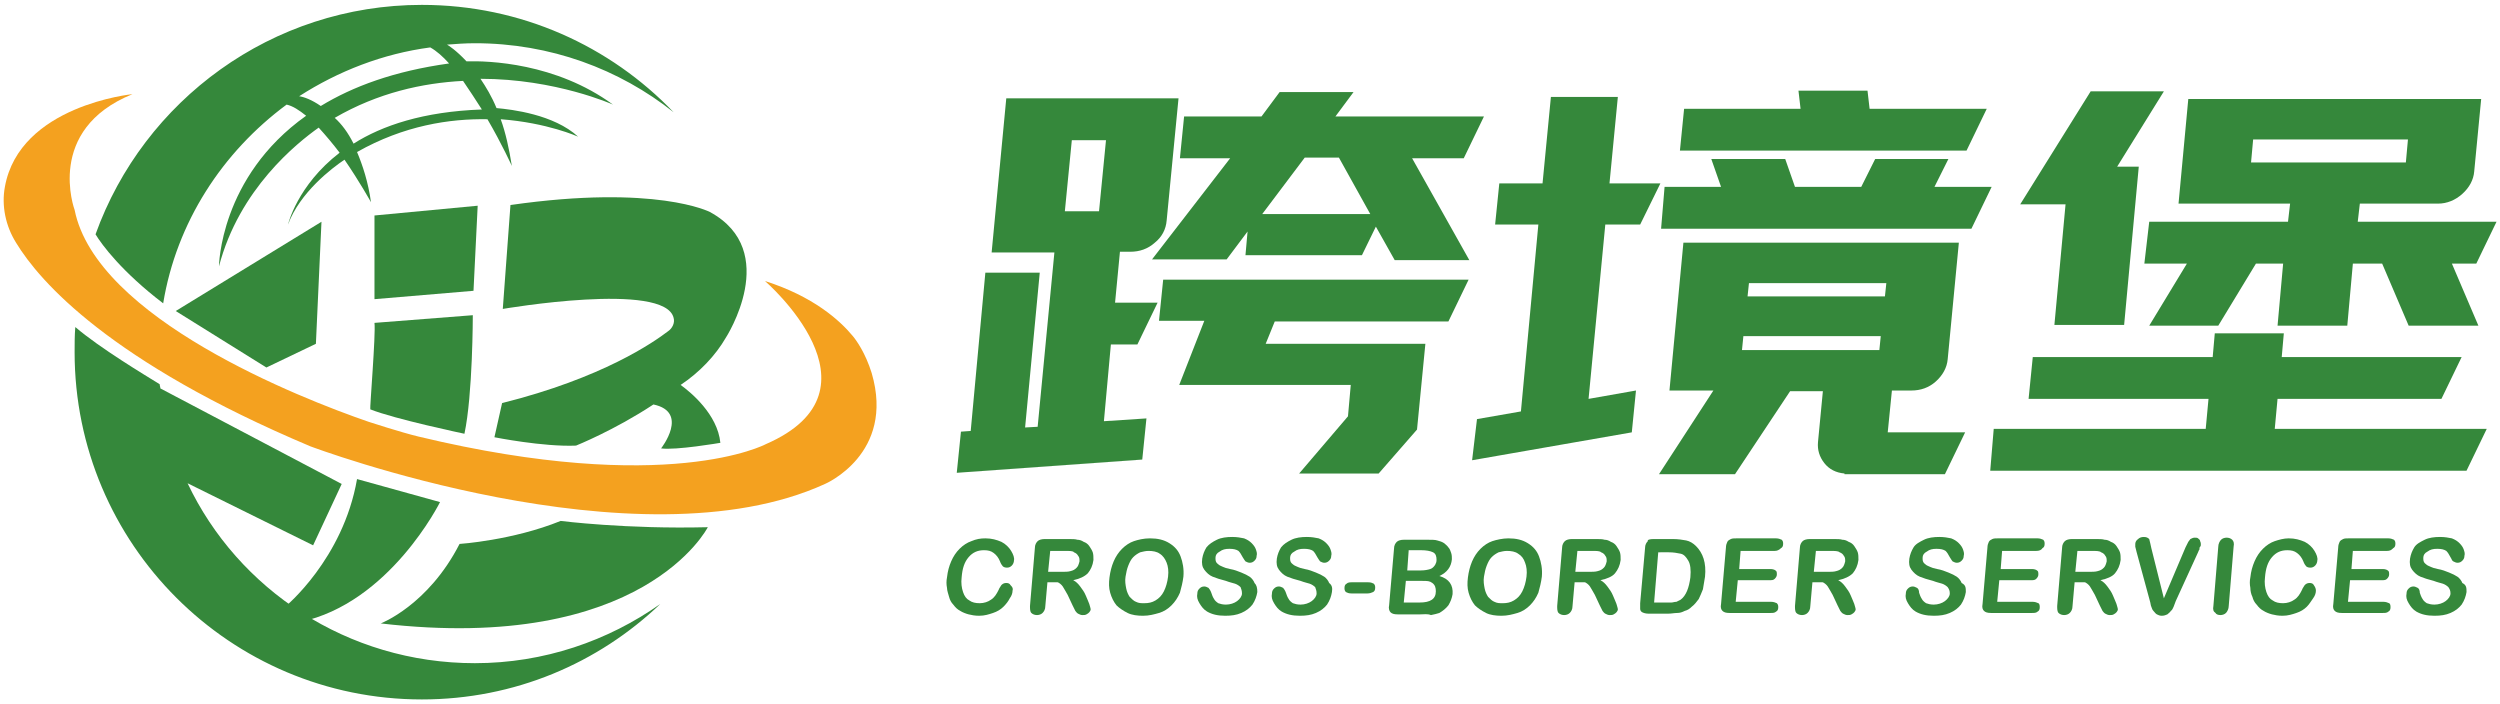
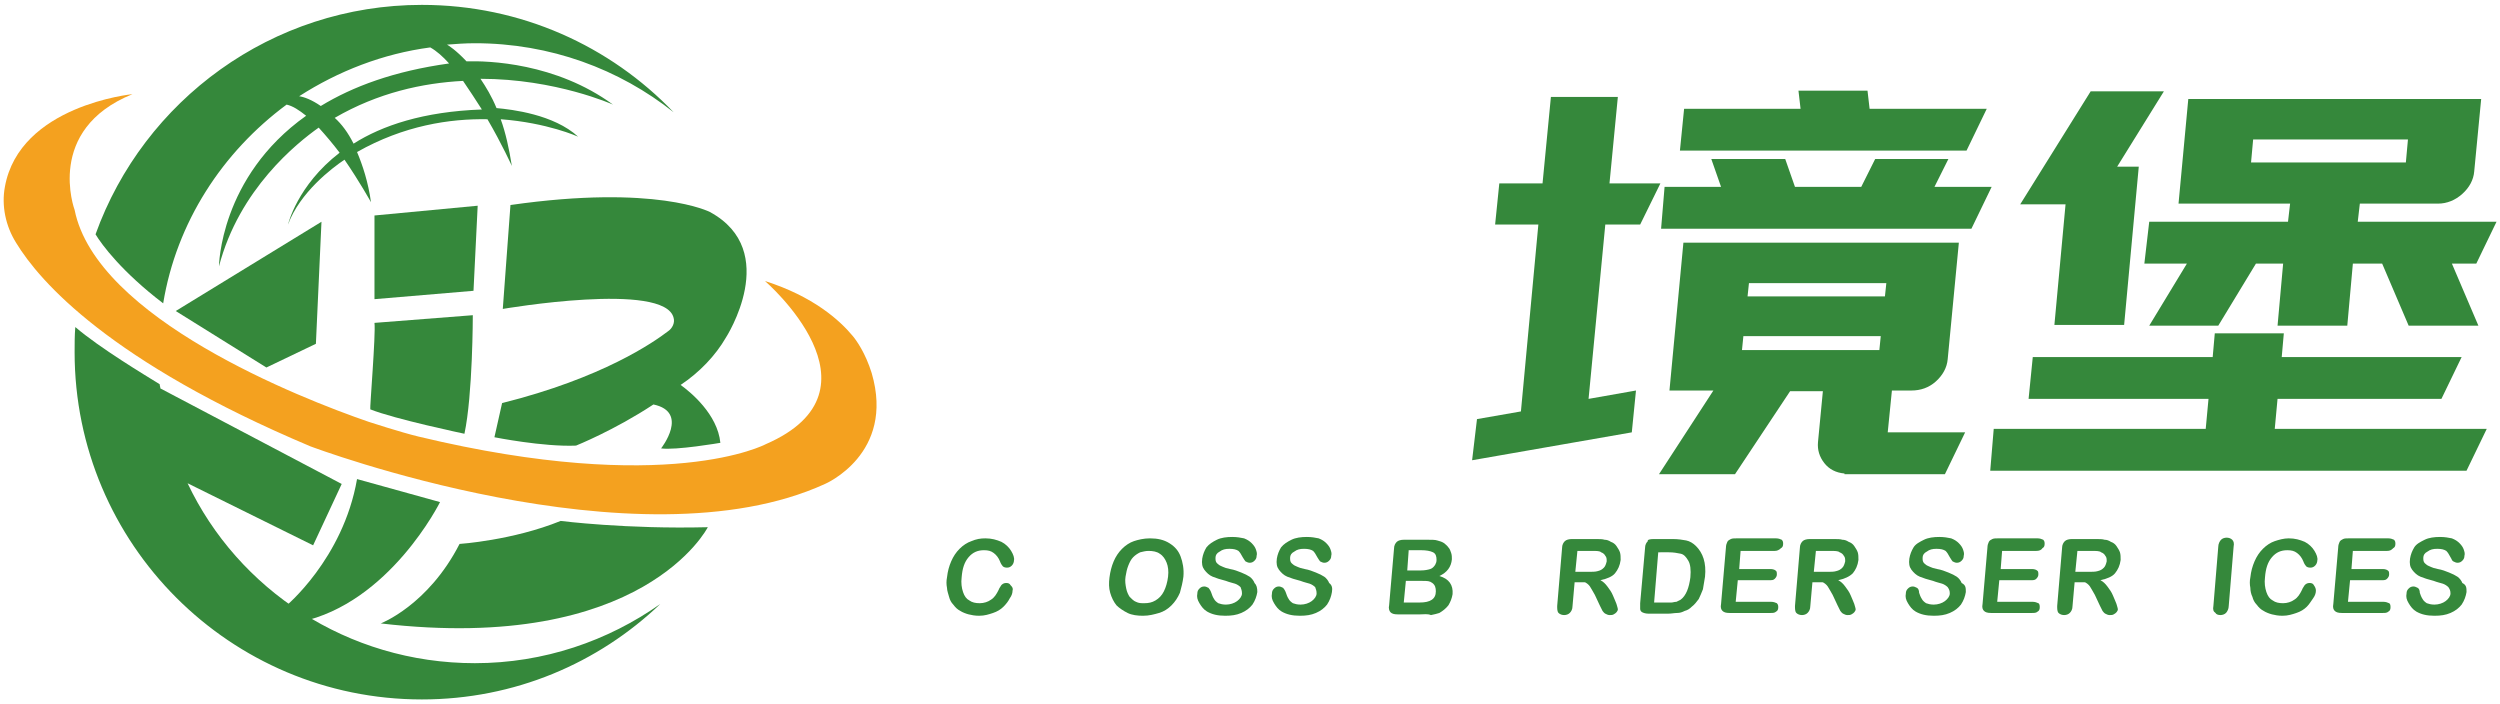
<svg xmlns="http://www.w3.org/2000/svg" version="1.1" id="图层_1" x="0px" y="0px" viewBox="0 0 358.5 101" style="enable-background:new 0 0 358.5 101;" xml:space="preserve">
  <style type="text/css">
	.st0{fill:#35883B;}
	.st1{fill:#F4A11F;}
</style>
  <g>
    <g>
      <polygon class="st0" points="25.2,44.6 46.1,31.8 45.3,49.3 38.2,52.7   " />
      <polygon class="st0" points="53.7,30.9 68.5,29.5 67.9,41.7 53.7,42.9   " />
      <path class="st0" d="M53.7,46.3l14.1-1.1c0,0,0,11.4-1.2,17c0,0-10-2.1-13.5-3.5C53,58.7,53.9,47.9,53.7,46.3z" />
      <path class="st0" d="M51.2,68.7L63.1,72c0,0-7.2,14.5-20.1,17.2c-12.6,3.6-2.1-2.2-2.1-2.2S49.2,80.2,51.2,68.7z" />
      <path class="st0" d="M104.1,48.4c0,0,8-12.4-2.3-18c0,0-7.7-4-28.6-1l-1.1,14.9c0,0,23.3-4,24.5,1.3c0.2,0.7-0.2,1.5-0.8,1.9    c-2.1,1.6-9.4,6.7-23.8,10.3l-1.1,4.9c0,0,7,1.4,11.7,1.2c0,0,5.5-2.2,11.1-5.9c0,0,0,0,0,0c5.2,1.1,1.1,6.3,1.1,6.3    c2.1,0.3,8.5-0.8,8.5-0.8c-0.4-4.1-4.3-7.3-5.7-8.3C100.3,53.4,102.6,51,104.1,48.4z" />
      <path class="st0" d="M65.9,78c0,0,7.6-0.5,14.5-3.3c0,0,9.4,1.2,21.1,0.9c0,0-9.2,18.2-46.9,13.8C54.6,89.4,61.4,86.8,65.9,78z" />
      <path class="st0" d="M23.4,43.5c1.9-11.6,8.5-21.7,17.7-28.5c0.9,0.2,1.8,0.8,2.8,1.6c-12.4,8.8-12.5,21.6-12.5,21.6    c2.9-11.1,11.2-17.7,14.3-19.9c1,1.1,2.1,2.4,3,3.6c-6.1,4.7-7.4,10.3-7.4,10.3c1.7-4.6,6.3-8.1,8.1-9.3c2.2,3.2,3.8,6.1,3.8,6.1    c-0.4-2.9-1.2-5.3-2-7.2c6.7-3.8,13.3-4.8,18.7-4.7c2.1,3.6,3.5,6.7,3.5,6.7c-0.4-2.5-0.9-4.8-1.6-6.7c6.7,0.5,11.1,2.5,11.1,2.5    c-3.5-3.2-9.5-3.9-11.7-4.1c-0.7-1.7-1.5-3-2.3-4.2c10.8,0,19,3.7,19,3.7C79.7,9,70,8.7,66.9,8.8c-1.5-1.6-2.6-2.3-2.8-2.4    c1.3-0.1,2.6-0.2,4-0.2c10.8,0,20.7,3.7,28.5,9.9C87.5,6.6,74.7,0.7,60.5,0.7C39,0.7,20.6,14.4,13.7,33.6    C14.6,35.1,17.5,39,23.4,43.5z M66.4,11.6c0.9,1.3,1.8,2.7,2.7,4.1C60.7,16,54.8,18,50.7,20.6c-0.8-1.6-1.7-2.8-2.7-3.7    C54.2,13.3,60.6,11.9,66.4,11.6z M61.7,6.8c0.9,0.5,1.8,1.3,2.7,2.3c-7.9,1.1-13.8,3.3-18.4,6.1c-1.3-0.9-2.4-1.3-3.1-1.4    C48.5,10.2,54.9,7.7,61.7,6.8z" />
      <path class="st0" d="M26.9,69.3l18,8.9l4.1-8.8l-26-13.7c0-0.2-0.1-0.4-0.1-0.6c-2.1-1.3-8.6-5.2-12.1-8.2    c-0.1,1.2-0.1,2.4-0.1,3.6c0,27.5,22.3,49.8,49.8,49.8c13.3,0,25.3-5.2,34.2-13.7c-7.5,5.3-16.7,8.5-26.6,8.5    C49.8,95.1,34.1,84.5,26.9,69.3z" />
      <path class="st1" d="M122.3,48.2c-1.9-2.3-5.7-5.7-12.6-7.9c0,0,18.1,15.6,0.1,23.4c0,0-14,7.5-49.8-1.1c-2.5-0.6-7.1-2.1-7.1-2.1    l0,0C43,57.1,13.8,45.6,10.7,30.1c0,0-4.3-11.5,8.3-16.6c0,0-16.2,1.6-18.3,13.3c-0.5,2.7,0.1,5.6,1.6,8    C5.7,40.4,15.8,51.9,44.5,64c0,0,46.9,17.7,73.8,5.4c0,0,10.1-4.3,6.7-15.9C124.1,50.6,122.8,48.8,122.3,48.2z" />
    </g>
    <g>
-       <path class="st0" d="M137.8,61.9l1.4-0.1l2.1-22.7h7.8L147,61.3l1.8-0.1l2.4-25h-9l2.1-22.1H169l-1.7,17.5    c-0.1,1.3-0.7,2.4-1.7,3.2c-1,0.9-2.2,1.3-3.5,1.3h-1.5l-0.7,7.3h6.1l-2.9,6h-3.8l-1,11l6.1-0.4l-0.6,5.9l-26.6,1.9L137.8,61.9z     M157.6,30.3l1-10.2h-4.9l-1,10.2H157.6z M176.4,22.7h-7.2l0.6-6h11.1l2.6-3.5h10.6l-2.6,3.5h21.3l-2.9,6h-7.4l8.2,14.6h-10.7    l-2.7-4.8l-2,4.1h-16.7l0.3-3.4l-3,4h-10.7L176.4,22.7z M166.8,40.1h43.8l-2.9,6h-24.9l-1.3,3.2h22.9l-1.2,12.3l-5.5,6.3h-11.4    l7-8.2l0.4-4.5h-24.6l3.6-9.2h-6.5L166.8,40.1z M196.5,30.7l-4.5-8.1h-4.9l-6.1,8.1H196.5z" />
      <path class="st0" d="M211.8,60.1l6.3-1.1l2.5-26.8h-6.2l0.6-5.9h6.2l1.2-12.4h9.6l-1.2,12.4h7.3l-2.9,5.9h-5l-2.4,25l6.8-1.2    l-0.6,6l-22.9,4L211.8,60.1z M245.7,56h-6.3l2-21.2h39.5l-1.6,16.7c-0.1,1.2-0.7,2.3-1.7,3.2c-1,0.9-2.2,1.3-3.5,1.3h-2.8l-0.6,6    h11.1l-2.9,6h-14.4l0-0.1c-1.2-0.1-2.2-0.6-2.9-1.5c-0.7-0.9-1-1.9-0.9-3l0.7-7.3h-4.7l-7.9,11.9h-10.9L245.7,56z M238.7,26.8h8.1    l-1.4-4H256l1.4,4h9.5l2-4h10.5l-2,4h8.2l-2.9,6h-44.5L238.7,26.8z M241.5,15.6h16.7l-0.3-2.6h9.9l0.3,2.6h16.8l-2.9,6h-41.1    L241.5,15.6z M269.5,50.2l0.2-2h-19.7l-0.2,2H269.5z M270.3,42.5l0.2-1.9h-19.7l-0.2,1.9H270.3z" />
      <path class="st0" d="M285.9,61.5h30.4l0.4-4.3h-25.8l0.6-6h25.8l0.3-3.4h9.9l-0.3,3.4H353l-2.9,6h-23.5l-0.4,4.3h30.4l-2.9,6    h-68.3L285.9,61.5z M299.8,13.1h10.5l-6.7,10.8h3.1l-2.1,22.7h-10l1.6-17.3h-6.5L299.8,13.1z M308.2,31.8h19.9l0.3-2.6h-16l1.4-15    h42l-1,10.4c-0.1,1.2-0.7,2.3-1.7,3.2c-1,0.9-2.2,1.4-3.5,1.4h-11.2l-0.3,2.6h19.9l-2.9,6h-3.5l3.8,8.9h-10l-3.8-8.9h-4.2    l-0.8,8.9h-10l0.8-8.9h-3.9l-5.4,8.9h-9.9l5.4-8.9h-6.1L308.2,31.8z M345,23.3l0.3-3.3h-22.2l-0.3,3.3H345z" />
    </g>
    <g>
      <path class="st0" d="M145.2,84.7c0,0.3-0.1,0.7-0.4,1.1c-0.2,0.4-0.5,0.8-0.9,1.2c-0.4,0.4-0.9,0.7-1.5,0.9    c-0.6,0.2-1.2,0.4-2,0.4c-0.6,0-1.1-0.1-1.5-0.2s-0.9-0.3-1.2-0.5c-0.4-0.2-0.7-0.5-1-0.9c-0.3-0.3-0.5-0.7-0.6-1.1    s-0.3-0.9-0.3-1.3c-0.1-0.5-0.1-1,0-1.5c0.1-0.9,0.3-1.6,0.6-2.3c0.3-0.7,0.7-1.3,1.2-1.8s1.1-0.9,1.7-1.1c0.7-0.3,1.3-0.4,2-0.4    c0.9,0,1.6,0.2,2.3,0.5c0.6,0.3,1.1,0.8,1.4,1.3s0.5,1,0.4,1.4c0,0.2-0.1,0.5-0.3,0.7c-0.2,0.2-0.4,0.3-0.7,0.3    c-0.3,0-0.5-0.1-0.6-0.2c-0.1-0.1-0.3-0.4-0.4-0.7c-0.2-0.5-0.5-0.9-0.9-1.2c-0.4-0.3-0.8-0.4-1.4-0.4c-0.9,0-1.6,0.3-2.2,1    c-0.6,0.7-0.9,1.6-1,2.9c-0.1,0.8,0,1.5,0.2,2.1c0.2,0.6,0.5,1,0.9,1.2c0.4,0.3,0.9,0.4,1.5,0.4c0.6,0,1.2-0.2,1.6-0.5    c0.5-0.3,0.8-0.8,1.1-1.4c0.1-0.3,0.3-0.5,0.4-0.7c0.2-0.2,0.4-0.3,0.7-0.3c0.3,0,0.5,0.1,0.6,0.3    C145.2,84.2,145.3,84.4,145.2,84.7z" />
-       <path class="st0" d="M151,83.5h-0.8l-0.3,3.4c0,0.5-0.2,0.8-0.4,1c-0.2,0.2-0.5,0.3-0.8,0.3c-0.3,0-0.6-0.1-0.8-0.3    c-0.2-0.2-0.2-0.6-0.2-1l0.7-8.3c0-0.5,0.2-0.8,0.4-1c0.2-0.2,0.6-0.3,1-0.3h3.5c0.5,0,0.9,0,1.2,0.1c0.3,0,0.6,0.1,0.9,0.3    c0.3,0.1,0.6,0.3,0.8,0.6c0.2,0.3,0.4,0.6,0.5,0.9c0.1,0.3,0.1,0.7,0.1,1.1c-0.1,0.8-0.4,1.4-0.8,1.9c-0.5,0.5-1.2,0.8-2.1,1    c0.4,0.2,0.7,0.5,1,0.9s0.6,0.8,0.8,1.3c0.2,0.5,0.4,0.9,0.5,1.2c0.1,0.4,0.2,0.6,0.2,0.8c0,0.1-0.1,0.3-0.2,0.4    c-0.1,0.1-0.2,0.2-0.4,0.3c-0.2,0.1-0.3,0.1-0.6,0.1c-0.2,0-0.4-0.1-0.6-0.2c-0.2-0.1-0.3-0.3-0.4-0.4c-0.1-0.2-0.2-0.4-0.4-0.8    l-0.7-1.5c-0.3-0.5-0.5-0.9-0.7-1.2c-0.2-0.3-0.5-0.5-0.7-0.6C151.7,83.5,151.4,83.5,151,83.5z M152.6,79h-2l-0.3,3h1.9    c0.5,0,1,0,1.3-0.1c0.4-0.1,0.6-0.2,0.9-0.5c0.2-0.2,0.3-0.5,0.4-0.9c0-0.3,0-0.6-0.2-0.8c-0.1-0.2-0.3-0.4-0.6-0.5    C153.9,79,153.4,79,152.6,79z" />
      <path class="st0" d="M164.9,77.2c1.1,0,2,0.2,2.8,0.7c0.8,0.5,1.3,1.1,1.6,1.9c0.3,0.8,0.5,1.8,0.4,2.9c-0.1,0.8-0.3,1.6-0.5,2.3    c-0.3,0.7-0.7,1.3-1.2,1.8c-0.5,0.5-1.1,0.9-1.8,1.1s-1.4,0.4-2.3,0.4c-0.8,0-1.6-0.1-2.2-0.4c-0.6-0.3-1.2-0.7-1.6-1.1    c-0.4-0.5-0.7-1.1-0.9-1.8c-0.2-0.7-0.2-1.4-0.1-2.2c0.1-0.8,0.3-1.6,0.6-2.3c0.3-0.7,0.7-1.3,1.2-1.8c0.5-0.5,1.1-0.9,1.7-1.1    S164,77.2,164.9,77.2z M167.5,82.7c0.1-0.8,0-1.5-0.2-2s-0.5-1-1-1.3c-0.4-0.3-1-0.4-1.6-0.4c-0.4,0-0.8,0.1-1.2,0.2    c-0.4,0.2-0.7,0.4-1,0.7c-0.3,0.3-0.5,0.7-0.7,1.2c-0.2,0.5-0.3,1-0.4,1.6c-0.1,0.6,0,1.2,0.1,1.7c0.1,0.5,0.3,0.9,0.5,1.2    c0.3,0.3,0.6,0.6,0.9,0.7c0.4,0.2,0.7,0.2,1.2,0.2c0.6,0,1.1-0.1,1.6-0.4c0.5-0.3,0.9-0.7,1.2-1.3    C167.2,84.2,167.4,83.5,167.5,82.7z" />
      <path class="st0" d="M180.3,84.9c-0.1,0.6-0.3,1.2-0.7,1.8c-0.4,0.5-0.9,0.9-1.6,1.2c-0.7,0.3-1.4,0.4-2.3,0.4    c-1.1,0-1.9-0.2-2.6-0.6c-0.5-0.3-0.8-0.7-1.1-1.2c-0.3-0.5-0.4-0.9-0.3-1.4c0-0.3,0.1-0.5,0.3-0.7c0.2-0.2,0.4-0.3,0.7-0.3    c0.2,0,0.4,0.1,0.6,0.2c0.1,0.1,0.3,0.4,0.4,0.7c0.1,0.3,0.2,0.6,0.4,0.9c0.1,0.2,0.3,0.4,0.6,0.6c0.3,0.1,0.6,0.2,1.1,0.2    c0.6,0,1.2-0.2,1.6-0.5c0.4-0.3,0.7-0.7,0.7-1.1c0-0.4-0.1-0.6-0.2-0.9c-0.2-0.2-0.5-0.4-0.8-0.5c-0.3-0.1-0.8-0.2-1.3-0.4    c-0.8-0.2-1.4-0.4-1.9-0.6c-0.5-0.2-0.9-0.6-1.2-1c-0.3-0.4-0.4-0.9-0.3-1.6c0.1-0.6,0.3-1.1,0.6-1.6c0.4-0.5,0.9-0.8,1.5-1.1    s1.4-0.4,2.2-0.4c0.7,0,1.2,0.1,1.7,0.2c0.5,0.2,0.8,0.4,1.1,0.7c0.3,0.3,0.5,0.6,0.6,0.9c0.1,0.3,0.2,0.6,0.1,0.9    c0,0.3-0.1,0.5-0.3,0.7c-0.2,0.2-0.4,0.3-0.7,0.3c-0.2,0-0.4-0.1-0.6-0.2c-0.1-0.1-0.2-0.3-0.4-0.6c-0.2-0.4-0.4-0.7-0.6-0.9    c-0.3-0.2-0.7-0.3-1.3-0.3c-0.6,0-1,0.1-1.4,0.4c-0.4,0.2-0.6,0.5-0.6,0.9c0,0.2,0,0.4,0.1,0.6c0.1,0.2,0.3,0.3,0.4,0.4    s0.4,0.2,0.6,0.3c0.2,0.1,0.5,0.2,1,0.3c0.6,0.1,1.1,0.3,1.6,0.5c0.5,0.2,0.9,0.4,1.2,0.6c0.3,0.2,0.6,0.6,0.7,0.9    C180.2,83.9,180.3,84.3,180.3,84.9z" />
      <path class="st0" d="M191,84.9c-0.1,0.6-0.3,1.2-0.7,1.8c-0.4,0.5-0.9,0.9-1.6,1.2c-0.7,0.3-1.4,0.4-2.3,0.4    c-1.1,0-1.9-0.2-2.6-0.6c-0.5-0.3-0.8-0.7-1.1-1.2c-0.3-0.5-0.4-0.9-0.3-1.4c0-0.3,0.1-0.5,0.3-0.7c0.2-0.2,0.4-0.3,0.7-0.3    c0.2,0,0.4,0.1,0.6,0.2c0.1,0.1,0.3,0.4,0.4,0.7c0.1,0.3,0.2,0.6,0.4,0.9c0.1,0.2,0.3,0.4,0.6,0.6c0.3,0.1,0.6,0.2,1.1,0.2    c0.6,0,1.2-0.2,1.6-0.5c0.4-0.3,0.7-0.7,0.7-1.1c0-0.4-0.1-0.6-0.2-0.9c-0.2-0.2-0.5-0.4-0.8-0.5c-0.3-0.1-0.8-0.2-1.3-0.4    c-0.8-0.2-1.4-0.4-1.9-0.6c-0.5-0.2-0.9-0.6-1.2-1c-0.3-0.4-0.4-0.9-0.3-1.6c0.1-0.6,0.3-1.1,0.6-1.6c0.4-0.5,0.9-0.8,1.5-1.1    s1.4-0.4,2.2-0.4c0.7,0,1.2,0.1,1.7,0.2c0.5,0.2,0.8,0.4,1.1,0.7c0.3,0.3,0.5,0.6,0.6,0.9c0.1,0.3,0.2,0.6,0.1,0.9    c0,0.3-0.1,0.5-0.3,0.7c-0.2,0.2-0.4,0.3-0.7,0.3c-0.2,0-0.4-0.1-0.6-0.2c-0.1-0.1-0.2-0.3-0.4-0.6c-0.2-0.4-0.4-0.7-0.6-0.9    c-0.3-0.2-0.7-0.3-1.3-0.3c-0.6,0-1,0.1-1.4,0.4c-0.4,0.2-0.6,0.5-0.6,0.9c0,0.2,0,0.4,0.1,0.6c0.1,0.2,0.3,0.3,0.4,0.4    s0.4,0.2,0.6,0.3c0.2,0.1,0.5,0.2,1,0.3c0.6,0.1,1.1,0.3,1.6,0.5c0.5,0.2,0.9,0.4,1.2,0.6c0.3,0.2,0.6,0.6,0.7,0.9    C191,83.9,191.1,84.3,191,84.9z" />
-       <path class="st0" d="M196.1,85.1h-2.3c-0.4,0-0.6-0.1-0.8-0.2c-0.2-0.2-0.2-0.4-0.2-0.6c0-0.3,0.1-0.5,0.3-0.6    c0.2-0.2,0.5-0.2,0.8-0.2h2.3c0.4,0,0.6,0.1,0.8,0.2c0.2,0.2,0.2,0.4,0.2,0.6c0,0.3-0.1,0.5-0.3,0.6    C196.7,85,196.4,85.1,196.1,85.1z" />
      <path class="st0" d="M203.7,88.1h-3.3c-0.5,0-0.8-0.1-1-0.3c-0.2-0.2-0.3-0.6-0.2-1l0.7-8.1c0-0.5,0.2-0.8,0.4-1    c0.2-0.2,0.6-0.3,1-0.3h3.5c0.5,0,1,0,1.3,0.1c0.4,0.1,0.7,0.2,1,0.4c0.2,0.2,0.4,0.3,0.6,0.6c0.2,0.2,0.3,0.5,0.4,0.8    s0.1,0.6,0.1,0.9c-0.1,1.1-0.7,1.9-1.8,2.4c1.4,0.4,2,1.3,1.9,2.6c-0.1,0.6-0.3,1.1-0.6,1.6c-0.4,0.5-0.8,0.8-1.3,1.1    c-0.3,0.1-0.7,0.2-1.2,0.3C204.7,88,204.2,88.1,203.7,88.1z M203.9,83.3h-2.3l-0.3,3.1h2.3c1.5,0,2.3-0.5,2.3-1.6    c0-0.5-0.1-0.9-0.5-1.2S204.7,83.3,203.9,83.3z M202,79l-0.2,2.8h2c0.5,0,1-0.1,1.3-0.2c0.3-0.1,0.5-0.3,0.7-0.6    c0.1-0.2,0.2-0.4,0.2-0.7c0-0.5-0.1-0.9-0.5-1.1c-0.4-0.2-1-0.3-1.7-0.3H202z" />
-       <path class="st0" d="M216.3,77.2c1.1,0,2,0.2,2.8,0.7c0.8,0.5,1.3,1.1,1.6,1.9c0.3,0.8,0.5,1.8,0.4,2.9c-0.1,0.8-0.3,1.6-0.5,2.3    c-0.3,0.7-0.7,1.3-1.2,1.8c-0.5,0.5-1.1,0.9-1.8,1.1s-1.4,0.4-2.3,0.4c-0.8,0-1.6-0.1-2.2-0.4s-1.2-0.7-1.6-1.1    c-0.4-0.5-0.7-1.1-0.9-1.8c-0.2-0.7-0.2-1.4-0.1-2.2c0.1-0.8,0.3-1.6,0.6-2.3c0.3-0.7,0.7-1.3,1.2-1.8c0.5-0.5,1.1-0.9,1.7-1.1    S215.5,77.2,216.3,77.2z M218.9,82.7c0.1-0.8,0-1.5-0.2-2c-0.2-0.6-0.5-1-1-1.3c-0.4-0.3-1-0.4-1.6-0.4c-0.4,0-0.8,0.1-1.2,0.2    c-0.4,0.2-0.7,0.4-1,0.7c-0.3,0.3-0.5,0.7-0.7,1.2c-0.2,0.5-0.3,1-0.4,1.6c-0.1,0.6,0,1.2,0.1,1.7c0.1,0.5,0.3,0.9,0.5,1.2    c0.3,0.3,0.6,0.6,0.9,0.7c0.4,0.2,0.7,0.2,1.2,0.2c0.6,0,1.1-0.1,1.6-0.4c0.5-0.3,0.9-0.7,1.2-1.3    C218.6,84.2,218.8,83.5,218.9,82.7z" />
      <path class="st0" d="M226.6,83.5h-0.8l-0.3,3.4c0,0.5-0.2,0.8-0.4,1c-0.2,0.2-0.5,0.3-0.8,0.3c-0.3,0-0.6-0.1-0.8-0.3    c-0.2-0.2-0.2-0.6-0.2-1l0.7-8.3c0-0.5,0.2-0.8,0.4-1c0.2-0.2,0.6-0.3,1-0.3h3.5c0.5,0,0.9,0,1.2,0.1c0.3,0,0.6,0.1,0.9,0.3    c0.3,0.1,0.6,0.3,0.8,0.6c0.2,0.3,0.4,0.6,0.5,0.9c0.1,0.3,0.1,0.7,0.1,1.1c-0.1,0.8-0.4,1.4-0.8,1.9s-1.2,0.8-2.1,1    c0.4,0.2,0.7,0.5,1,0.9s0.6,0.8,0.8,1.3c0.2,0.5,0.4,0.9,0.5,1.2c0.1,0.4,0.2,0.6,0.2,0.8c0,0.1-0.1,0.3-0.2,0.4s-0.2,0.2-0.4,0.3    c-0.2,0.1-0.3,0.1-0.6,0.1c-0.2,0-0.4-0.1-0.6-0.2c-0.2-0.1-0.3-0.3-0.4-0.4c-0.1-0.2-0.2-0.4-0.4-0.8l-0.7-1.5    c-0.3-0.5-0.5-0.9-0.7-1.2c-0.2-0.3-0.5-0.5-0.7-0.6C227.3,83.5,226.9,83.5,226.6,83.5z M228.2,79h-2l-0.3,3h1.9    c0.5,0,1,0,1.3-0.1c0.4-0.1,0.6-0.2,0.9-0.5c0.2-0.2,0.3-0.5,0.4-0.9c0-0.3,0-0.6-0.2-0.8c-0.1-0.2-0.3-0.4-0.6-0.5    C229.4,79,229,79,228.2,79z" />
      <path class="st0" d="M237.1,77.3h2.8c0.7,0,1.4,0.1,1.9,0.2c0.5,0.1,1,0.4,1.4,0.8c1,1,1.5,2.4,1.3,4.4c-0.1,0.6-0.2,1.2-0.3,1.8    c-0.2,0.5-0.4,1-0.6,1.4c-0.3,0.4-0.6,0.8-1,1.1c-0.3,0.3-0.6,0.5-1,0.6c-0.4,0.2-0.7,0.3-1.1,0.3s-0.8,0.1-1.3,0.1h-2.8    c-0.4,0-0.7-0.1-0.9-0.2s-0.3-0.3-0.3-0.5s0-0.5,0-0.8l0.7-7.9c0-0.5,0.2-0.8,0.4-1C236.2,77.4,236.6,77.3,237.1,77.3z     M237.8,79.1l-0.6,7.3h1.6c0.4,0,0.6,0,0.9,0c0.2,0,0.4-0.1,0.7-0.1c0.2-0.1,0.4-0.2,0.6-0.3c0.8-0.6,1.2-1.7,1.4-3.2    c0.1-1.1,0-1.9-0.3-2.4c-0.3-0.5-0.6-0.9-1.1-1s-1-0.2-1.7-0.2H237.8z" />
      <path class="st0" d="M254.5,79h-4.9l-0.2,2.6h4.5c0.3,0,0.6,0.1,0.7,0.2c0.2,0.1,0.2,0.3,0.2,0.6c0,0.2-0.1,0.4-0.3,0.6    c-0.2,0.2-0.4,0.2-0.8,0.2h-4.5l-0.3,3.1h5.1c0.3,0,0.6,0.1,0.8,0.2c0.2,0.2,0.2,0.4,0.2,0.6c0,0.3-0.1,0.5-0.3,0.6    c-0.2,0.2-0.5,0.2-0.8,0.2H248c-0.5,0-0.8-0.1-1-0.3c-0.2-0.2-0.3-0.5-0.2-1l0.7-8.1c0-0.3,0.1-0.6,0.2-0.8    c0.1-0.2,0.3-0.3,0.5-0.4c0.2-0.1,0.5-0.1,0.8-0.1h5.7c0.3,0,0.6,0.1,0.8,0.2c0.2,0.2,0.2,0.4,0.2,0.6c0,0.3-0.1,0.5-0.3,0.6    C255.1,78.9,254.8,79,254.5,79z" />
      <path class="st0" d="M260.7,83.5h-0.8l-0.3,3.4c0,0.5-0.2,0.8-0.4,1c-0.2,0.2-0.5,0.3-0.8,0.3c-0.3,0-0.6-0.1-0.8-0.3    c-0.2-0.2-0.2-0.6-0.2-1l0.7-8.3c0-0.5,0.2-0.8,0.4-1c0.2-0.2,0.6-0.3,1-0.3h3.5c0.5,0,0.9,0,1.2,0.1c0.3,0,0.6,0.1,0.9,0.3    c0.3,0.1,0.6,0.3,0.8,0.6c0.2,0.3,0.4,0.6,0.5,0.9c0.1,0.3,0.1,0.7,0.1,1.1c-0.1,0.8-0.4,1.4-0.8,1.9c-0.5,0.5-1.2,0.8-2.1,1    c0.4,0.2,0.7,0.5,1,0.9s0.6,0.8,0.8,1.3c0.2,0.5,0.4,0.9,0.5,1.2c0.1,0.4,0.2,0.6,0.2,0.8c0,0.1-0.1,0.3-0.2,0.4s-0.2,0.2-0.4,0.3    c-0.2,0.1-0.3,0.1-0.6,0.1c-0.2,0-0.4-0.1-0.6-0.2c-0.2-0.1-0.3-0.3-0.4-0.4c-0.1-0.2-0.2-0.4-0.4-0.8l-0.7-1.5    c-0.3-0.5-0.5-0.9-0.7-1.2c-0.2-0.3-0.5-0.5-0.7-0.6C261.4,83.5,261.1,83.5,260.7,83.5z M262.4,79h-2l-0.3,3h1.9    c0.5,0,1,0,1.3-0.1c0.4-0.1,0.6-0.2,0.9-0.5c0.2-0.2,0.3-0.5,0.4-0.9c0-0.3,0-0.6-0.2-0.8c-0.1-0.2-0.3-0.4-0.6-0.5    C263.6,79,263.1,79,262.4,79z" />
      <path class="st0" d="M281.9,84.9c-0.1,0.6-0.3,1.2-0.7,1.8c-0.4,0.5-0.9,0.9-1.6,1.2s-1.4,0.4-2.3,0.4c-1.1,0-1.9-0.2-2.6-0.6    c-0.5-0.3-0.8-0.7-1.1-1.2c-0.3-0.5-0.4-0.9-0.3-1.4c0-0.3,0.1-0.5,0.3-0.7c0.2-0.2,0.4-0.3,0.7-0.3c0.2,0,0.4,0.1,0.6,0.2    s0.3,0.4,0.3,0.7c0.1,0.3,0.2,0.6,0.4,0.9c0.1,0.2,0.3,0.4,0.6,0.6c0.3,0.1,0.6,0.2,1.1,0.2c0.6,0,1.2-0.2,1.6-0.5    c0.4-0.3,0.7-0.7,0.7-1.1c0-0.4-0.1-0.6-0.3-0.9c-0.2-0.2-0.5-0.4-0.8-0.5s-0.8-0.2-1.3-0.4c-0.8-0.2-1.4-0.4-1.9-0.6    c-0.5-0.2-0.9-0.6-1.2-1c-0.3-0.4-0.4-0.9-0.3-1.6c0.1-0.6,0.3-1.1,0.6-1.6s0.9-0.8,1.5-1.1s1.4-0.4,2.2-0.4    c0.7,0,1.2,0.1,1.7,0.2c0.5,0.2,0.8,0.4,1.1,0.7c0.3,0.3,0.5,0.6,0.6,0.9c0.1,0.3,0.2,0.6,0.1,0.9c0,0.3-0.1,0.5-0.3,0.7    c-0.2,0.2-0.4,0.3-0.7,0.3c-0.2,0-0.4-0.1-0.6-0.2c-0.1-0.1-0.2-0.3-0.4-0.6c-0.2-0.4-0.4-0.7-0.6-0.9c-0.3-0.2-0.7-0.3-1.3-0.3    c-0.6,0-1,0.1-1.4,0.4c-0.4,0.2-0.6,0.5-0.6,0.9c0,0.2,0,0.4,0.1,0.6c0.1,0.2,0.3,0.3,0.4,0.4s0.4,0.2,0.6,0.3    c0.2,0.1,0.5,0.2,1,0.3c0.6,0.1,1.1,0.3,1.6,0.5c0.5,0.2,0.9,0.4,1.2,0.6c0.3,0.2,0.6,0.6,0.7,0.9    C281.9,83.9,281.9,84.3,281.9,84.9z" />
      <path class="st0" d="M292,79h-4.9l-0.2,2.6h4.5c0.3,0,0.6,0.1,0.7,0.2c0.2,0.1,0.2,0.3,0.2,0.6c0,0.2-0.1,0.4-0.3,0.6    c-0.2,0.2-0.4,0.2-0.8,0.2h-4.5l-0.3,3.1h5.1c0.3,0,0.6,0.1,0.8,0.2s0.2,0.4,0.2,0.6c0,0.3-0.1,0.5-0.3,0.6    c-0.2,0.2-0.5,0.2-0.8,0.2h-5.9c-0.5,0-0.8-0.1-1-0.3c-0.2-0.2-0.3-0.5-0.2-1l0.7-8.1c0-0.3,0.1-0.6,0.2-0.8    c0.1-0.2,0.3-0.3,0.5-0.4c0.2-0.1,0.5-0.1,0.8-0.1h5.7c0.3,0,0.6,0.1,0.8,0.2c0.2,0.2,0.2,0.4,0.2,0.6c0,0.3-0.1,0.5-0.3,0.6    C292.7,78.9,292.4,79,292,79z" />
      <path class="st0" d="M298.3,83.5h-0.8l-0.3,3.4c0,0.5-0.2,0.8-0.4,1c-0.2,0.2-0.5,0.3-0.8,0.3c-0.3,0-0.6-0.1-0.8-0.3    c-0.2-0.2-0.2-0.6-0.2-1l0.7-8.3c0-0.5,0.2-0.8,0.4-1c0.2-0.2,0.6-0.3,1-0.3h3.5c0.5,0,0.9,0,1.2,0.1c0.3,0,0.6,0.1,0.9,0.3    c0.3,0.1,0.6,0.3,0.8,0.6c0.2,0.3,0.4,0.6,0.5,0.9c0.1,0.3,0.1,0.7,0.1,1.1c-0.1,0.8-0.4,1.4-0.8,1.9s-1.2,0.8-2.1,1    c0.4,0.2,0.7,0.5,1,0.9s0.6,0.8,0.8,1.3c0.2,0.5,0.4,0.9,0.5,1.2c0.1,0.4,0.2,0.6,0.2,0.8c0,0.1-0.1,0.3-0.2,0.4s-0.2,0.2-0.4,0.3    c-0.2,0.1-0.3,0.1-0.6,0.1c-0.2,0-0.4-0.1-0.6-0.2c-0.2-0.1-0.3-0.3-0.4-0.4c-0.1-0.2-0.2-0.4-0.4-0.8l-0.7-1.5    c-0.3-0.5-0.5-0.9-0.7-1.2c-0.2-0.3-0.5-0.5-0.7-0.6C299,83.5,298.6,83.5,298.3,83.5z M299.9,79h-2l-0.3,3h1.9c0.5,0,1,0,1.3-0.1    c0.4-0.1,0.6-0.2,0.9-0.5c0.2-0.2,0.3-0.5,0.4-0.9c0-0.3,0-0.6-0.2-0.8c-0.1-0.2-0.3-0.4-0.6-0.5C301.1,79,300.6,79,299.9,79z" />
-       <path class="st0" d="M308.5,78.6l1.8,7.2l3.1-7.3c0.2-0.4,0.3-0.6,0.4-0.8c0.1-0.1,0.2-0.3,0.3-0.4c0.2-0.1,0.4-0.2,0.6-0.2    c0.2,0,0.4,0,0.5,0.1c0.1,0.1,0.3,0.2,0.3,0.4c0.1,0.2,0.1,0.3,0.1,0.5c0,0.1,0,0.2-0.1,0.3s-0.1,0.2-0.1,0.4    c-0.1,0.1-0.1,0.2-0.2,0.4l-3.2,7c-0.1,0.3-0.2,0.5-0.3,0.8c-0.1,0.2-0.2,0.5-0.4,0.6c-0.1,0.2-0.3,0.3-0.5,0.5    c-0.2,0.1-0.5,0.2-0.8,0.2s-0.5-0.1-0.7-0.2c-0.2-0.1-0.3-0.3-0.5-0.5s-0.2-0.4-0.3-0.6c-0.1-0.2-0.1-0.5-0.2-0.8l-1.9-7    c0-0.1-0.1-0.3-0.1-0.4c0-0.1-0.1-0.3-0.1-0.4c0-0.1,0-0.3,0-0.4c0-0.2,0.1-0.5,0.4-0.7c0.2-0.2,0.5-0.3,0.8-0.3    c0.4,0,0.6,0.1,0.8,0.3C308.3,77.7,308.4,78.1,308.5,78.6z" />
      <path class="st0" d="M317.4,86.9l0.7-8.5c0-0.4,0.2-0.8,0.4-1c0.2-0.2,0.5-0.3,0.8-0.3c0.3,0,0.6,0.1,0.8,0.3    c0.2,0.2,0.3,0.5,0.2,1l-0.7,8.5c0,0.4-0.2,0.8-0.4,1c-0.2,0.2-0.5,0.3-0.8,0.3c-0.3,0-0.6-0.1-0.7-0.3    C317.4,87.7,317.3,87.4,317.4,86.9z" />
      <path class="st0" d="M332.1,84.7c0,0.3-0.1,0.7-0.4,1.1s-0.5,0.8-0.9,1.2c-0.4,0.4-0.9,0.7-1.5,0.9c-0.6,0.2-1.2,0.4-2,0.4    c-0.6,0-1.1-0.1-1.5-0.2s-0.9-0.3-1.2-0.5c-0.4-0.2-0.7-0.5-1-0.9c-0.3-0.3-0.5-0.7-0.6-1.1c-0.2-0.4-0.3-0.9-0.3-1.3    c-0.1-0.5-0.1-1,0-1.5c0.1-0.9,0.3-1.6,0.6-2.3c0.3-0.7,0.7-1.3,1.2-1.8c0.5-0.5,1.1-0.9,1.7-1.1s1.3-0.4,2-0.4    c0.9,0,1.6,0.2,2.3,0.5c0.6,0.3,1.1,0.8,1.4,1.3c0.3,0.5,0.5,1,0.4,1.4c0,0.2-0.1,0.5-0.3,0.7c-0.2,0.2-0.4,0.3-0.7,0.3    c-0.3,0-0.5-0.1-0.6-0.2c-0.1-0.1-0.3-0.4-0.4-0.7c-0.2-0.5-0.5-0.9-0.9-1.2c-0.4-0.3-0.8-0.4-1.4-0.4c-0.9,0-1.6,0.3-2.2,1    c-0.6,0.7-0.9,1.6-1,2.9c-0.1,0.8,0,1.5,0.2,2.1c0.2,0.6,0.5,1,0.9,1.2c0.4,0.3,0.9,0.4,1.5,0.4c0.6,0,1.2-0.2,1.6-0.5    c0.5-0.3,0.8-0.8,1.1-1.4c0.1-0.3,0.3-0.5,0.4-0.7c0.2-0.2,0.4-0.3,0.7-0.3c0.3,0,0.5,0.1,0.6,0.3C332,84.2,332.1,84.4,332.1,84.7    z" />
      <path class="st0" d="M342.3,79h-4.9l-0.2,2.6h4.5c0.3,0,0.6,0.1,0.7,0.2c0.2,0.1,0.2,0.3,0.2,0.6c0,0.2-0.1,0.4-0.3,0.6    c-0.2,0.2-0.4,0.2-0.8,0.2h-4.5l-0.3,3.1h5.1c0.3,0,0.6,0.1,0.8,0.2s0.2,0.4,0.2,0.6c0,0.3-0.1,0.5-0.3,0.6    c-0.2,0.2-0.5,0.2-0.8,0.2h-5.9c-0.5,0-0.8-0.1-1-0.3c-0.2-0.2-0.3-0.5-0.2-1l0.7-8.1c0-0.3,0.1-0.6,0.2-0.8    c0.1-0.2,0.3-0.3,0.5-0.4c0.2-0.1,0.5-0.1,0.8-0.1h5.7c0.3,0,0.6,0.1,0.8,0.2c0.2,0.2,0.2,0.4,0.2,0.6c0,0.3-0.1,0.5-0.3,0.6    C342.9,78.9,342.7,79,342.3,79z" />
      <path class="st0" d="M353.7,84.9c-0.1,0.6-0.3,1.2-0.7,1.8c-0.4,0.5-0.9,0.9-1.6,1.2s-1.4,0.4-2.3,0.4c-1.1,0-1.9-0.2-2.6-0.6    c-0.5-0.3-0.8-0.7-1.1-1.2c-0.3-0.5-0.4-0.9-0.3-1.4c0-0.3,0.1-0.5,0.3-0.7c0.2-0.2,0.4-0.3,0.7-0.3c0.2,0,0.4,0.1,0.6,0.2    s0.3,0.4,0.3,0.7c0.1,0.3,0.2,0.6,0.4,0.9c0.1,0.2,0.3,0.4,0.6,0.6c0.3,0.1,0.6,0.2,1.1,0.2c0.6,0,1.2-0.2,1.6-0.5    c0.4-0.3,0.7-0.7,0.7-1.1c0-0.4-0.1-0.6-0.3-0.9c-0.2-0.2-0.5-0.4-0.8-0.5c-0.3-0.1-0.8-0.2-1.3-0.4c-0.8-0.2-1.4-0.4-1.9-0.6    c-0.5-0.2-0.9-0.6-1.2-1c-0.3-0.4-0.4-0.9-0.3-1.6c0.1-0.6,0.3-1.1,0.6-1.6s0.9-0.8,1.5-1.1s1.4-0.4,2.2-0.4    c0.7,0,1.2,0.1,1.7,0.2c0.5,0.2,0.8,0.4,1.1,0.7c0.3,0.3,0.5,0.6,0.6,0.9c0.1,0.3,0.2,0.6,0.1,0.9c0,0.3-0.1,0.5-0.3,0.7    c-0.2,0.2-0.4,0.3-0.7,0.3c-0.2,0-0.4-0.1-0.6-0.2s-0.2-0.3-0.4-0.6c-0.2-0.4-0.4-0.7-0.6-0.9c-0.3-0.2-0.7-0.3-1.3-0.3    c-0.6,0-1,0.1-1.4,0.4c-0.4,0.2-0.6,0.5-0.6,0.9c0,0.2,0,0.4,0.1,0.6c0.1,0.2,0.3,0.3,0.4,0.4s0.4,0.2,0.6,0.3    c0.2,0.1,0.5,0.2,1,0.3c0.6,0.1,1.1,0.3,1.6,0.5c0.5,0.2,0.9,0.4,1.2,0.6c0.3,0.2,0.6,0.6,0.7,0.9    C353.7,83.9,353.7,84.3,353.7,84.9z" />
    </g>
  </g>
</svg>